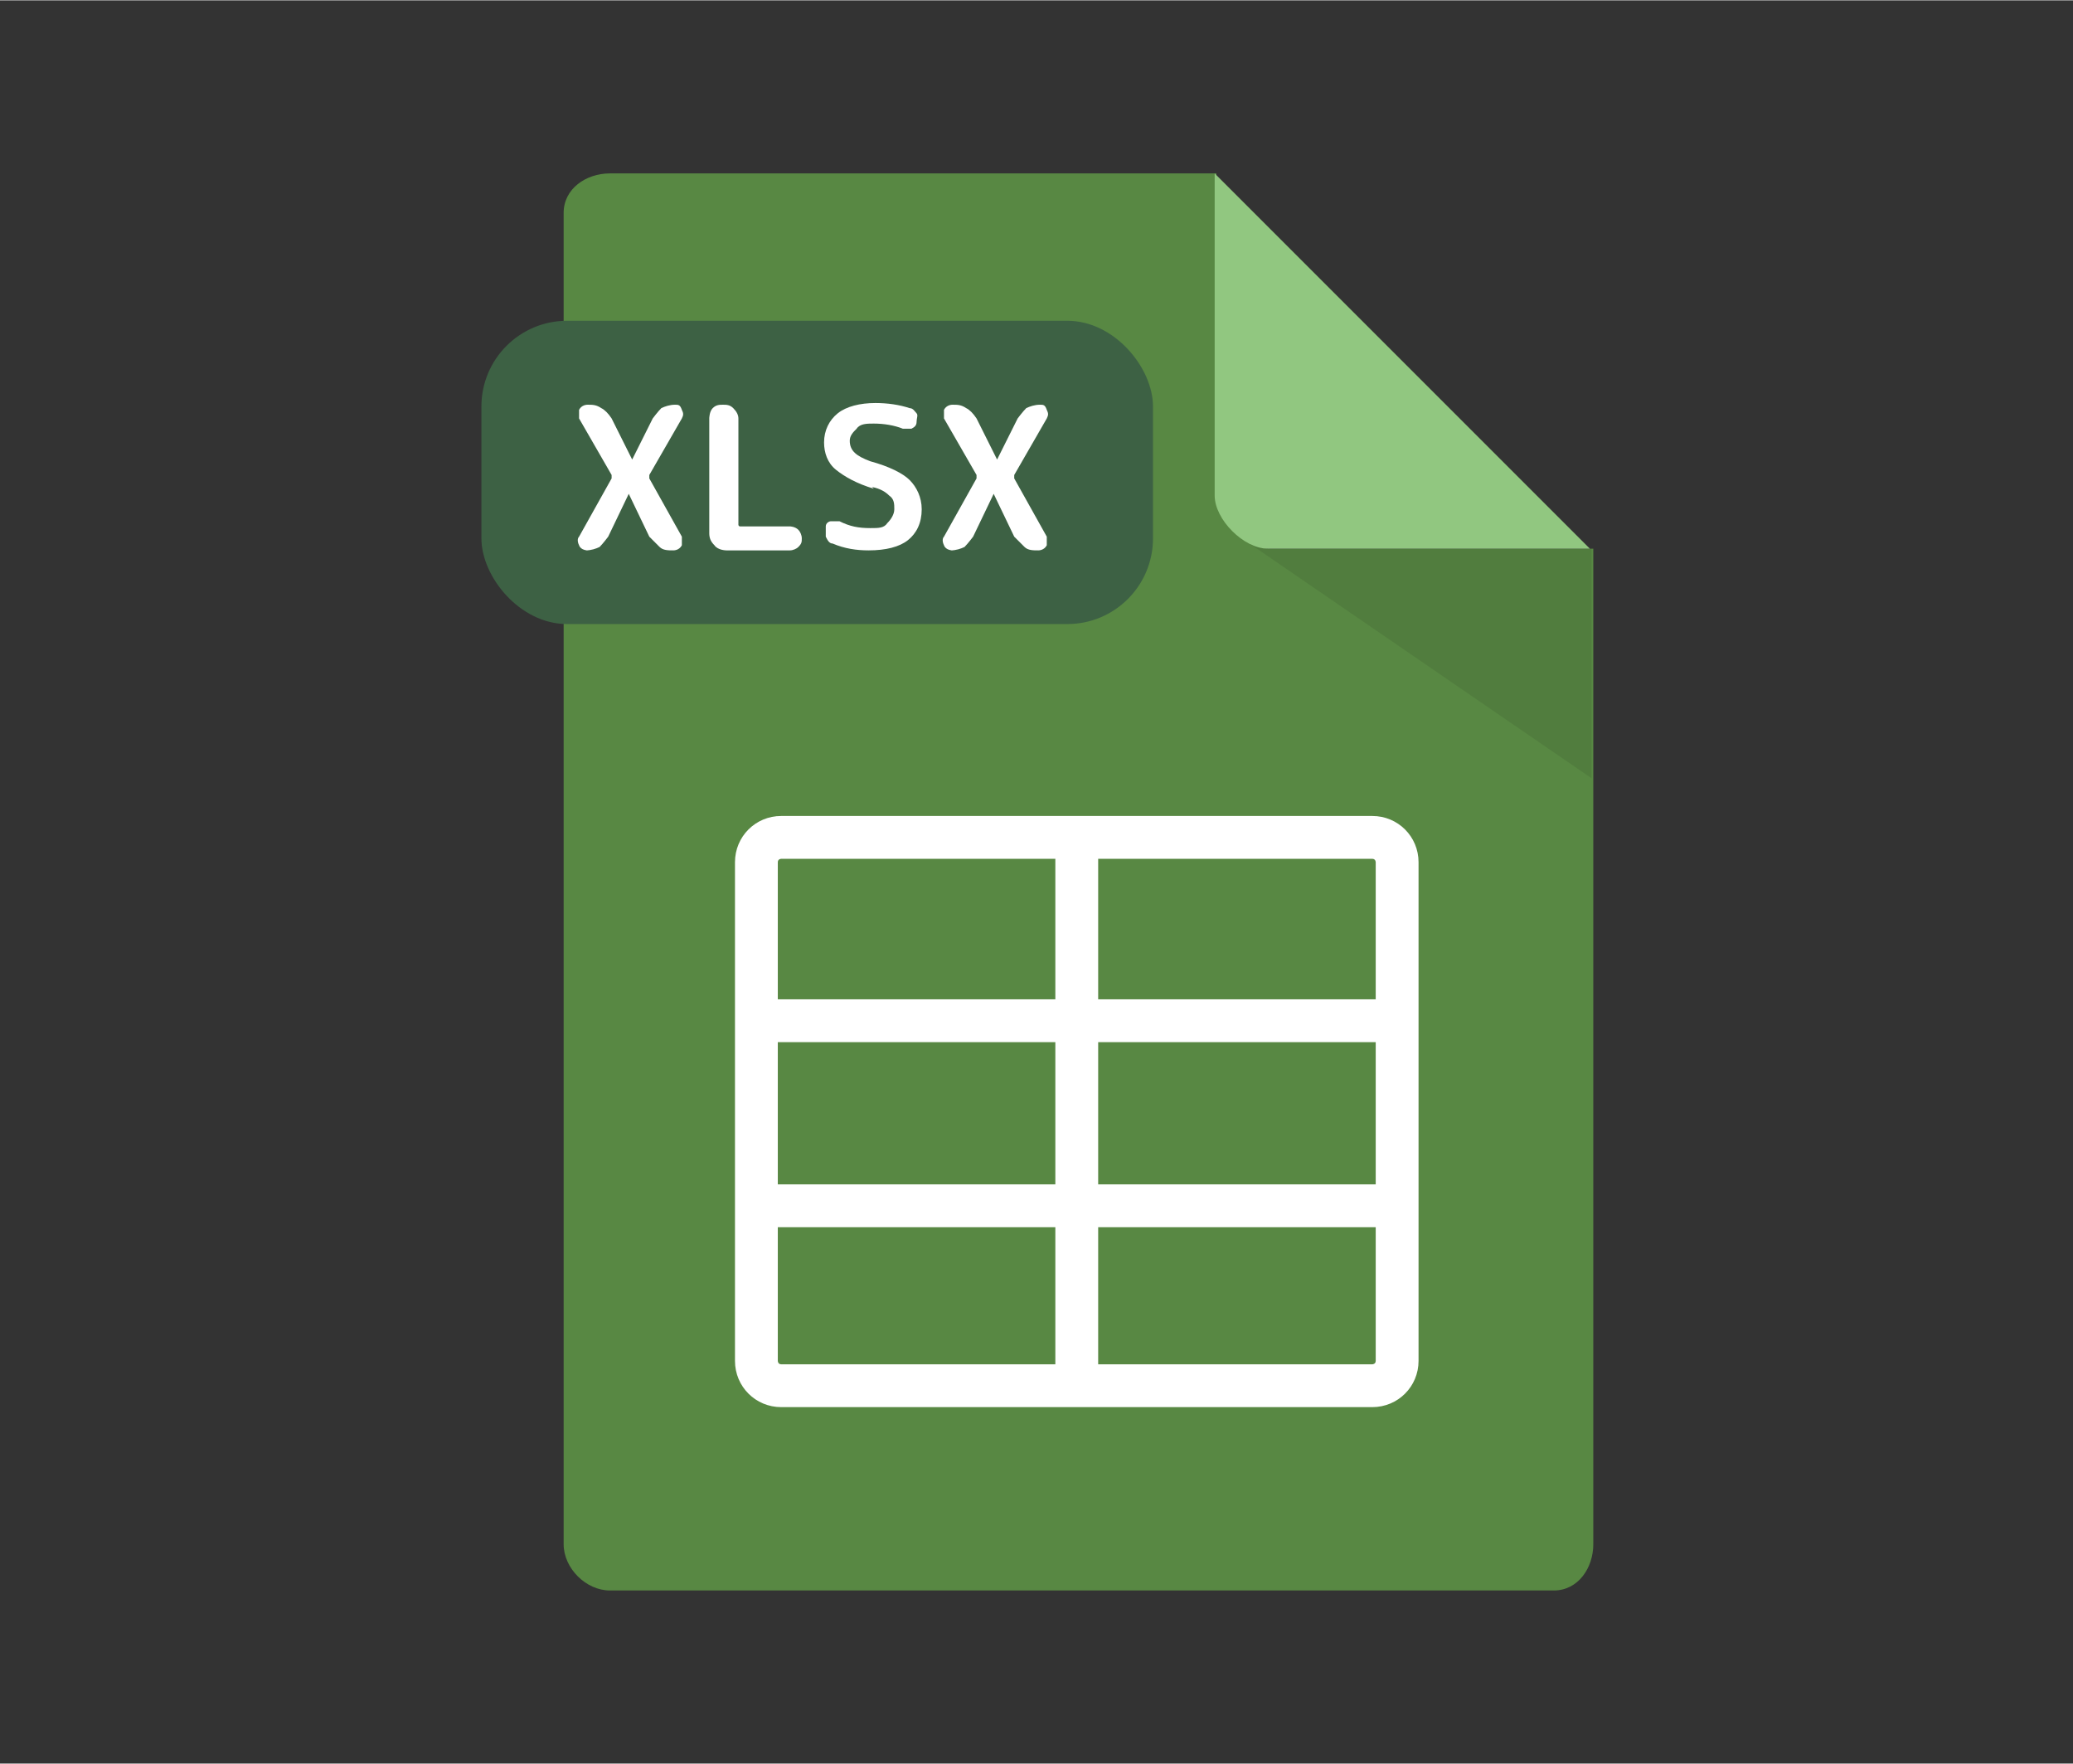
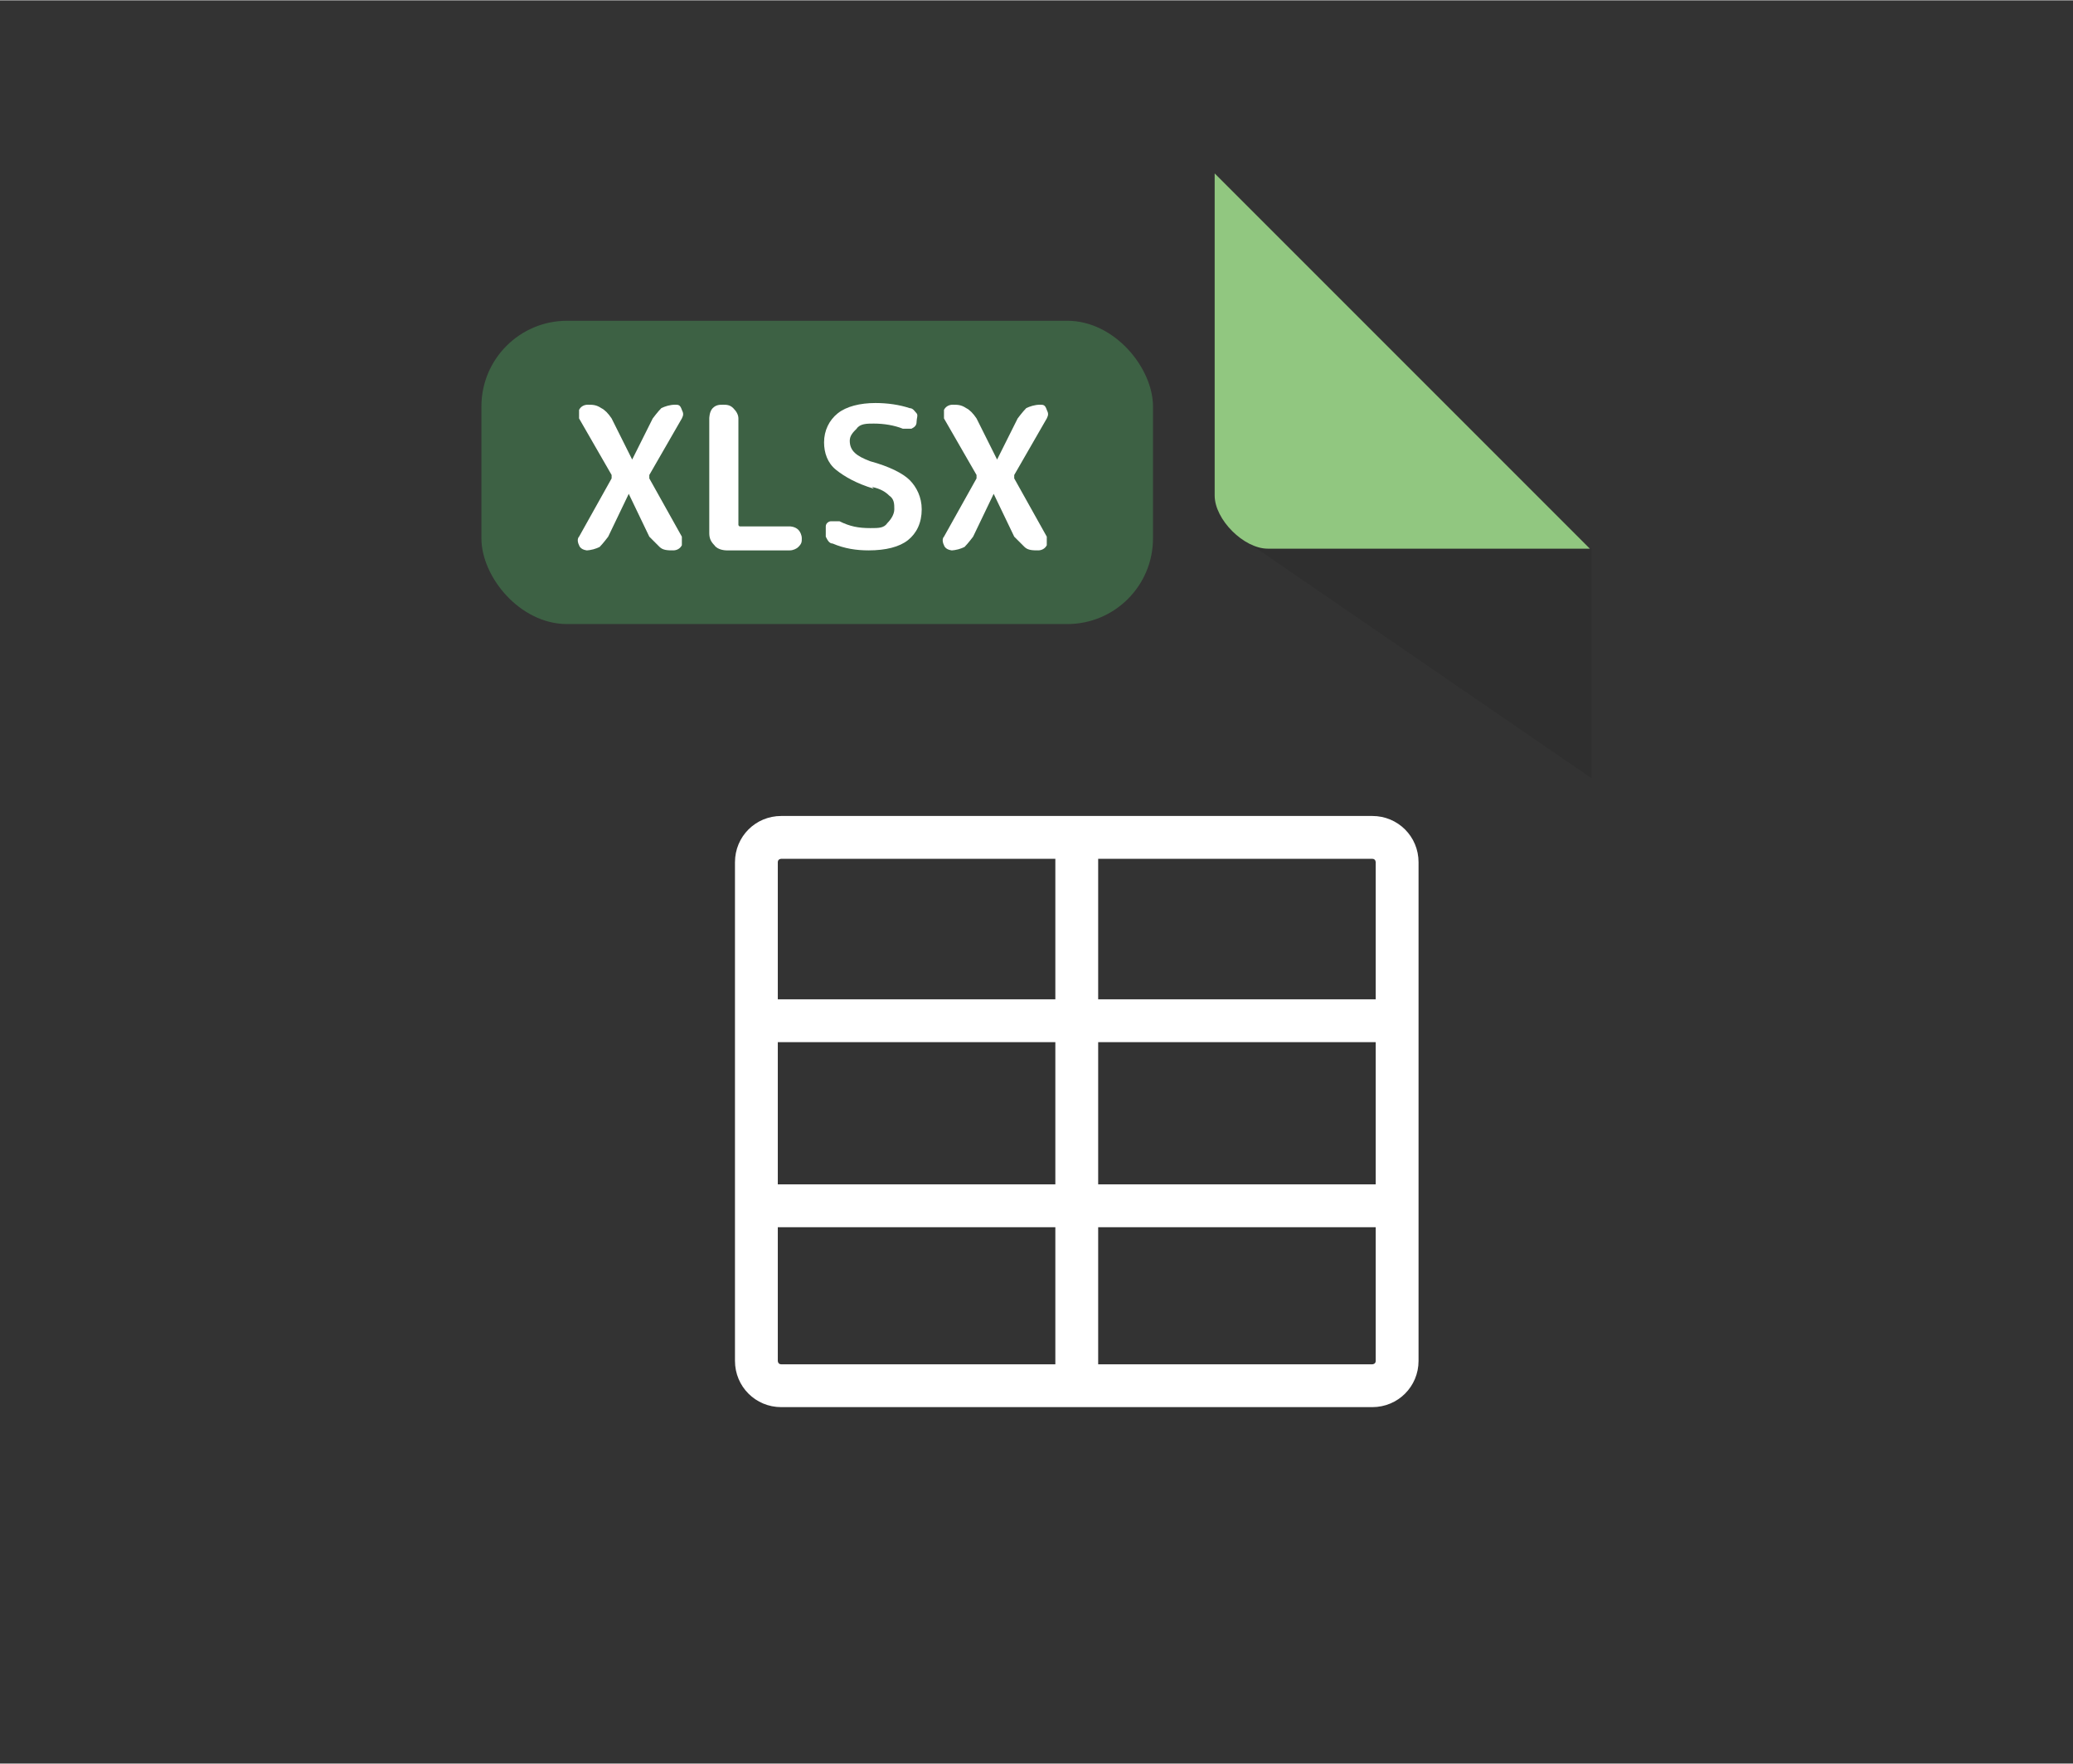
<svg xmlns="http://www.w3.org/2000/svg" id="_レイヤー_2" width="121" height="102.94" viewBox="0 0 12.1 10.29">
  <rect x="0" y="0" width="12.1" height="10.29" fill="#333333" stroke="none" />
  <defs>
    <style>.cls-1{fill:none;}.cls-1,.cls-2,.cls-3,.cls-4,.cls-5,.cls-6{stroke-width:0px;}.cls-2{opacity:.08;}.cls-3{fill:#588843;}.cls-4{fill:#3d6144;}.cls-5{fill:#91c780;}.cls-6{fill:#fff;}</style>
  </defs>
  <g id="_ちょこっと開発サービスでできること">
    <rect class="cls-1" width="12.1" height="10.29" />
-     <path class="cls-3" d="m7.41,3.2c-.14,0-.31-.17-.31-.31v-1.88h-3.54c-.14,0-.27.09-.27.23v7.77c0,.14.13.27.27.27h5.51c.14,0,.23-.13.23-.27V3.2h-1.88Z" />
    <rect class="cls-4" x="2.81" y="1.87" width="3.92" height="1.77" rx=".5" ry=".5" />
    <polygon class="cls-2" points="9.29 4.54 7.22 3.12 9.29 3.2 9.29 4.54" />
    <path class="cls-5" d="m7.09,1.01v1.88c0,.14.17.31.31.31h1.88l-2.2-2.2Z" />
    <path class="cls-6" d="m3.43,3.21s-.04,0-.05-.03c-.01-.02-.01-.04,0-.05l.19-.34s0-.02,0-.02l-.19-.33s0-.04,0-.05c.01-.02.03-.03.05-.03.03,0,.05,0,.08.02.02.01.04.03.06.06l.12.24s0,0,0,0,0,0,0,0l.12-.24s.03-.04.05-.06c.02-.01.05-.02.08-.02.02,0,.03,0,.04.03.01.02.01.03,0,.05l-.19.33s0,.02,0,.02l.19.34s0,.04,0,.05c-.01.02-.03.03-.05.03-.03,0-.06,0-.08-.02-.02-.02-.04-.04-.06-.06l-.12-.25s0,0,0,0,0,0,0,0l-.12.25s-.03.04-.05.06c-.02.01-.05.02-.08.02Z" />
    <path class="cls-6" d="m4.24,3.21s-.05,0-.07-.03c-.02-.02-.03-.04-.03-.07v-.67s0-.04.02-.06c.02-.02.04-.02.06-.02s.04,0,.06.02c.02.02.03.04.03.06v.62s0,.01.01.01h.29s.03,0,.05.02c.01.01.02.03.02.05s0,.03-.02.05c-.01.01-.03.02-.05.02h-.38Z" />
    <path class="cls-6" d="m5.1,2.85c-.1-.03-.17-.07-.22-.11-.05-.04-.07-.1-.07-.16,0-.07.03-.13.08-.17.05-.04.13-.06.22-.06.07,0,.14.01.2.03.02,0,.03.02.04.03s0,.03,0,.05c0,.02-.01.03-.03.04-.02,0-.03,0-.05,0-.05-.02-.11-.03-.17-.03-.04,0-.08,0-.1.03-.02.02-.04.04-.04.07,0,.06.04.09.12.12.11.03.19.07.23.11.04.04.07.1.07.17,0,.08-.03.14-.08.18-.05.04-.13.06-.23.06-.07,0-.14-.01-.21-.04-.02,0-.03-.02-.04-.04,0-.02,0-.04,0-.06,0-.02.02-.03.03-.03.02,0,.03,0,.05,0,.06.03.11.04.18.04.05,0,.08,0,.1-.03.02-.02.04-.05.04-.08,0-.03,0-.06-.03-.08-.02-.02-.05-.04-.1-.05Z" />
    <path class="cls-6" d="m5.56,3.21s-.04,0-.05-.03c-.01-.02-.01-.04,0-.05l.19-.34s0-.02,0-.02l-.19-.33s0-.04,0-.05c.01-.02.03-.03.05-.03.03,0,.05,0,.08.02.02.01.04.03.06.06l.12.24s0,0,0,0,0,0,0,0l.12-.24s.03-.04.05-.06c.02-.01.05-.02.08-.02.02,0,.03,0,.04.03.01.02.01.03,0,.05l-.19.33s0,.02,0,.02l.19.34s0,.04,0,.05c-.01.02-.03.03-.05.03-.03,0-.06,0-.08-.02-.02-.02-.04-.04-.06-.06l-.12-.25s0,0,0,0,0,0,0,0l-.12.25s-.03.04-.05.06c-.02.01-.05.02-.08.02Z" />
    <path class="cls-6" d="m8.01,8.21h-3.45c-.15,0-.27-.12-.27-.27v-2.91c0-.15.12-.27.27-.27h3.45c.15,0,.27.12.27.27v2.91c0,.15-.12.27-.27.27Zm-3.45-3.2s-.02,0-.02.02v2.91s0,.02.02.02h3.45s.02,0,.02-.02v-2.91s0-.02-.02-.02h-3.45Z" />
    <rect class="cls-6" x="4.43" y="6.91" width="3.71" height=".25" />
    <rect class="cls-6" x="4.43" y="5.83" width="3.71" height=".25" />
    <rect class="cls-6" x="6.16" y="4.86" width=".25" height="3.27" />
  </g>
</svg>